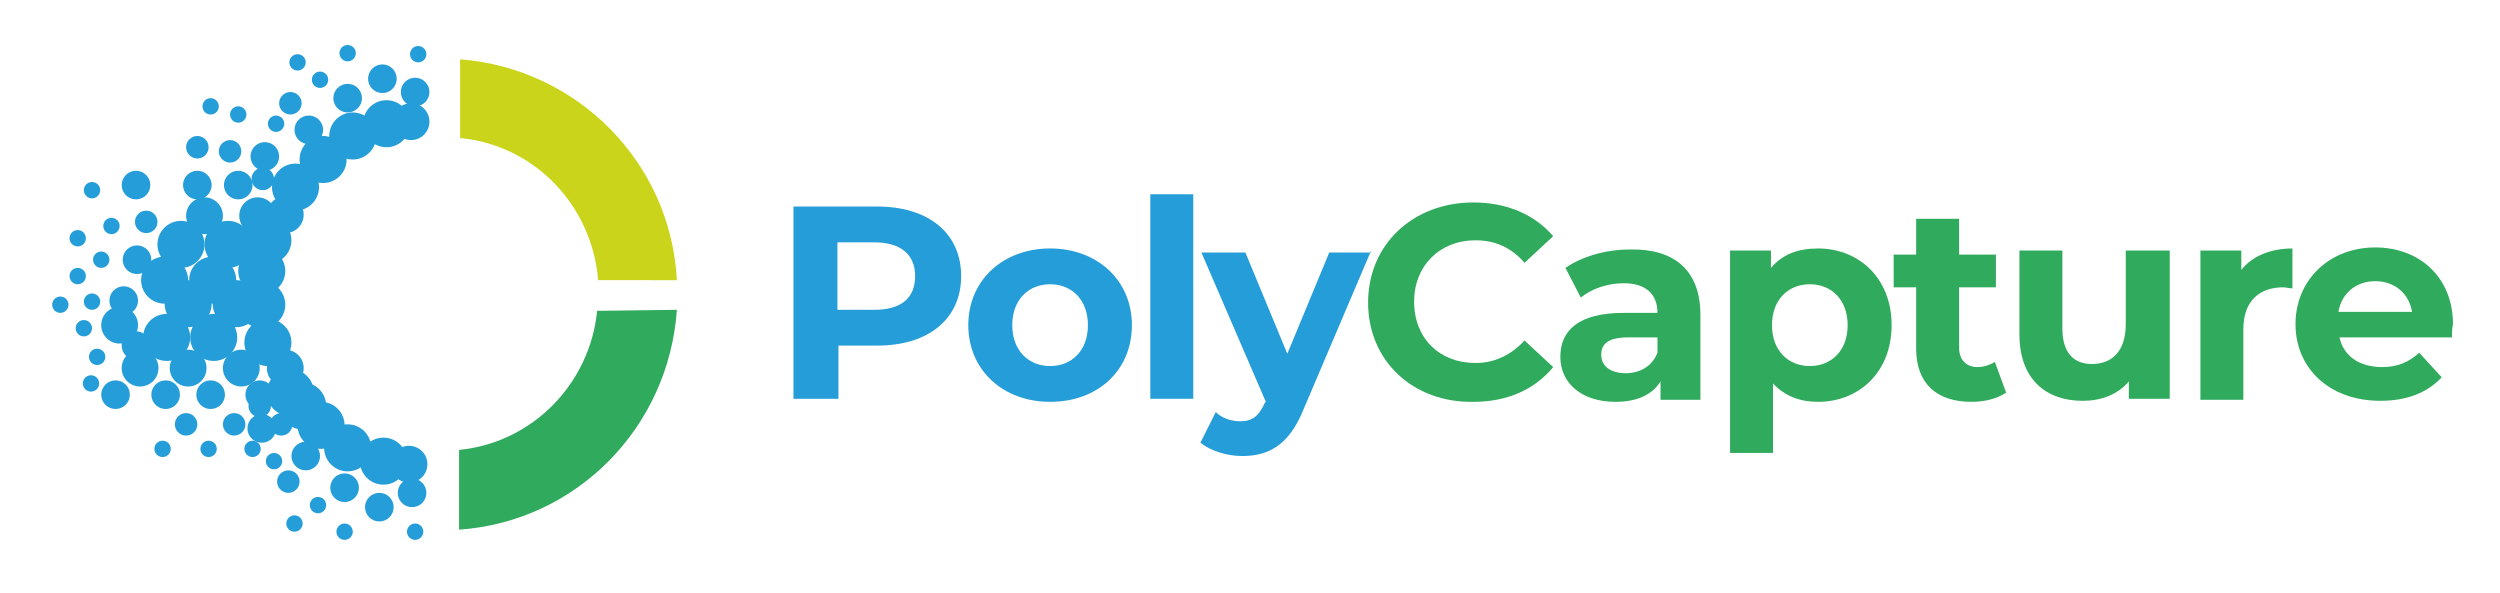
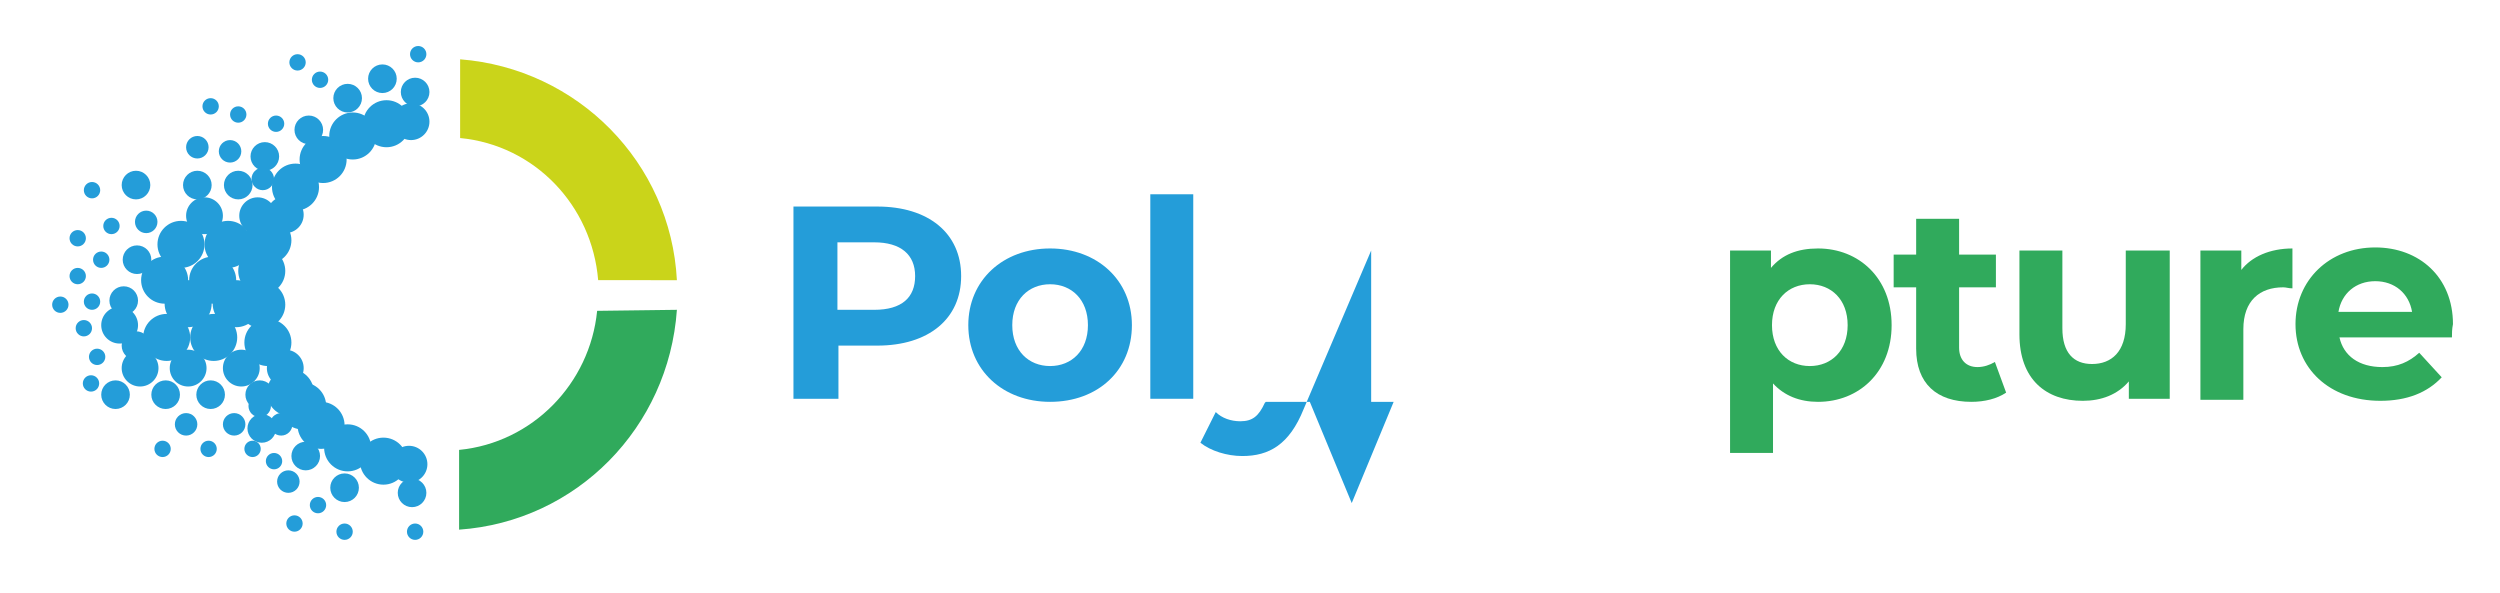
<svg xmlns="http://www.w3.org/2000/svg" version="1.1" id="Layer_1" x="0px" y="0px" viewBox="0 0 244.5 58" style="enable-background:new 0 0 244.5 58;" xml:space="preserve">
  <style type="text/css">
	.st0{fill:#249DD9;}
	.st1{fill:#30AA5C;}
	.st2{fill:#CAD41A;}
	.st3{fill:#59B464;}
</style>
  <g>
    <path class="st0" d="M94,27c0,4.2-3.2,6.8-8.2,6.8h-3.8v5.2h-4.4V20.2h8.2C90.8,20.2,94,22.8,94,27z M89.5,27c0-2.1-1.4-3.3-4-3.3   h-3.6v6.6h3.6C88.2,30.3,89.5,29.1,89.5,27z" />
    <path class="st0" d="M94.7,31.8c0-4.4,3.4-7.5,8-7.5c4.6,0,8,3.1,8,7.5c0,4.4-3.3,7.5-8,7.5C98.1,39.3,94.7,36.2,94.7,31.8z    M106.4,31.8c0-2.5-1.6-4-3.7-4c-2.1,0-3.7,1.5-3.7,4c0,2.5,1.6,4,3.7,4C104.8,35.8,106.4,34.3,106.4,31.8z" />
    <path class="st0" d="M112.5,19h4.2v20h-4.2V19z" />
-     <path class="st0" d="M134.1,24.5L127.5,40c-1.4,3.5-3.4,4.6-6,4.6c-1.5,0-3.1-0.5-4.1-1.3l1.5-3c0.6,0.6,1.5,0.9,2.4,0.9   c1.2,0,1.8-0.5,2.4-1.8l0.1-0.1l-6.3-14.6h4.3l4.1,9.9l4.1-9.9H134.1z" />
-     <path class="st1" d="M133.8,29.6c0-5.7,4.4-9.8,10.3-9.8c3.3,0,6,1.2,7.8,3.3l-2.8,2.6c-1.3-1.5-2.9-2.2-4.8-2.2c-3.5,0-6,2.5-6,6   c0,3.6,2.5,6,6,6c1.9,0,3.5-0.8,4.8-2.2l2.8,2.6c-1.8,2.2-4.5,3.4-7.8,3.4C138.2,39.4,133.8,35.3,133.8,29.6z" />
-     <path class="st1" d="M166.3,30.8v8.3h-3.9v-1.8c-0.8,1.3-2.3,2-4.4,2c-3.4,0-5.4-1.9-5.4-4.4c0-2.6,1.8-4.3,6.2-4.3h3.3   c0-1.8-1.1-2.9-3.3-2.9c-1.5,0-3.1,0.5-4.2,1.4l-1.5-2.9c1.6-1.1,3.9-1.8,6.3-1.8C163.7,24.3,166.3,26.4,166.3,30.8z M162.1,34.5   V33h-2.9c-2,0-2.6,0.7-2.6,1.7c0,1.1,0.9,1.8,2.4,1.8C160.4,36.5,161.6,35.8,162.1,34.5z" />
+     <path class="st0" d="M134.1,24.5L127.5,40c-1.4,3.5-3.4,4.6-6,4.6c-1.5,0-3.1-0.5-4.1-1.3l1.5-3c0.6,0.6,1.5,0.9,2.4,0.9   c1.2,0,1.8-0.5,2.4-1.8l0.1-0.1h4.3l4.1,9.9l4.1-9.9H134.1z" />
    <path class="st1" d="M185,31.8c0,4.6-3.2,7.5-7.2,7.5c-1.8,0-3.3-0.6-4.4-1.8v6.8h-4.2V24.5h4v1.7c1.1-1.3,2.6-1.9,4.6-1.9   C181.8,24.3,185,27.2,185,31.8z M180.7,31.8c0-2.5-1.6-4-3.7-4s-3.7,1.5-3.7,4c0,2.5,1.6,4,3.7,4S180.7,34.3,180.7,31.8z" />
    <path class="st1" d="M196.2,38.4c-0.9,0.6-2.1,0.9-3.4,0.9c-3.4,0-5.4-1.8-5.4-5.2v-6h-2.2v-3.2h2.2v-3.5h4.2v3.5h3.6v3.2h-3.6V34   c0,1.2,0.7,1.9,1.8,1.9c0.6,0,1.2-0.2,1.7-0.5L196.2,38.4z" />
    <path class="st1" d="M212.2,24.5v14.5h-4v-1.7c-1.1,1.3-2.7,1.9-4.5,1.9c-3.6,0-6.2-2.1-6.2-6.5v-8.2h4.2v7.6   c0,2.4,1.1,3.5,2.9,3.5c1.9,0,3.3-1.2,3.3-3.9v-7.2H212.2z" />
    <path class="st1" d="M224.2,24.3v3.9c-0.4,0-0.6-0.1-0.9-0.1c-2.3,0-3.9,1.3-3.9,4.1v6.9h-4.2V24.5h4v1.9   C220.2,25.1,222,24.3,224.2,24.3z" />
    <path class="st1" d="M239.8,33h-11c0.4,1.8,1.9,2.9,4.2,2.9c1.5,0,2.6-0.5,3.6-1.4l2.2,2.4c-1.4,1.5-3.4,2.3-6,2.3   c-5,0-8.3-3.2-8.3-7.5c0-4.3,3.3-7.5,7.8-7.5c4.3,0,7.6,2.9,7.6,7.5C239.8,32.2,239.8,32.6,239.8,33z M228.7,30.5h7.2   c-0.3-1.8-1.7-3-3.6-3C230.4,27.5,229,28.7,228.7,30.5z" />
  </g>
  <g>
    <g>
      <path class="st1" d="M66.2,30.3c-0.8,11.5-9.8,20.7-21.3,21.5v-7.8c7.2-0.7,12.8-6.5,13.5-13.6" />
    </g>
    <path class="st2" d="M58.5,27.4c-0.6-7.3-6.2-13.2-13.5-13.9l0-7.7c11.5,0.9,20.6,10.1,21.2,21.6" />
    <path class="st0" d="M41.2,13.2" />
    <path class="st3" d="M44.3,14.3" />
    <g>
      <circle class="st0" cx="25.6" cy="26.5" r="2.3" />
      <circle class="st0" cx="20.8" cy="27.4" r="2.3" />
      <circle class="st0" cx="16.1" cy="27.4" r="2.3" />
      <circle class="st0" cx="25.6" cy="29.8" r="2.3" />
      <circle class="st0" cx="23.1" cy="29.7" r="2.3" />
      <circle class="st0" cx="18.4" cy="29.7" r="2.3" />
      <circle class="st0" cx="26.2" cy="33.5" r="2.3" />
      <circle class="st0" cx="20.9" cy="33" r="2.3" />
      <circle class="st0" cx="16.3" cy="33" r="2.3" />
      <circle class="st0" cx="11.7" cy="31.8" r="1.8" />
      <circle class="st0" cx="27.9" cy="36" r="1.8" />
      <circle class="st0" cx="23.6" cy="36" r="1.8" />
      <circle class="st0" cx="18.4" cy="36" r="1.8" />
      <circle class="st0" cx="13.7" cy="36" r="1.8" />
      <circle class="st0" cx="27.9" cy="21" r="1.8" />
      <circle class="st0" cx="25.2" cy="21.1" r="1.8" />
      <circle class="st0" cx="20" cy="21.1" r="1.8" />
      <circle class="st0" cx="40.2" cy="11.9" r="1.8" />
      <circle class="st0" cx="12.1" cy="29.4" r="1.4" />
      <circle class="st0" cx="30.2" cy="12.7" r="1.4" />
      <circle class="st0" cx="13.3" cy="33.8" r="1.4" />
      <circle class="st0" cx="13.4" cy="25.4" r="1.4" />
      <circle class="st0" cx="25.9" cy="15.3" r="1.4" />
      <circle class="st0" cx="23.3" cy="18.1" r="1.4" />
      <circle class="st0" cx="34" cy="9.6" r="1.4" />
      <circle class="st0" cx="19.3" cy="18.1" r="1.4" />
      <circle class="st0" cx="37.4" cy="7.7" r="1.4" />
      <circle class="st0" cx="13.3" cy="18.1" r="1.4" />
      <circle class="st0" cx="40.6" cy="9" r="1.4" />
      <circle class="st0" cx="25.7" cy="17.5" r="1.1" />
      <circle class="st0" cx="22.5" cy="14.8" r="1.1" />
      <circle class="st0" cx="19.3" cy="14.4" r="1.1" />
-       <circle class="st0" cx="28.4" cy="10.1" r="1.1" />
      <circle class="st0" cx="14.3" cy="21.7" r="1.1" />
      <circle class="st0" cx="27" cy="12.1" r="0.8" />
      <circle class="st0" cx="23.3" cy="11.2" r="0.8" />
      <circle class="st0" cx="20.6" cy="10.4" r="0.8" />
      <circle class="st0" cx="9" cy="18.6" r="0.8" />
      <circle class="st0" cx="29.1" cy="6.1" r="0.8" />
      <circle class="st0" cx="31.3" cy="7.8" r="0.8" />
-       <circle class="st0" cx="34" cy="5.2" r="0.8" />
      <circle class="st0" cx="40.9" cy="5.3" r="0.8" />
      <circle class="st0" cx="9.5" cy="34.9" r="0.8" />
      <circle class="st0" cx="8.9" cy="37.5" r="0.8" />
      <circle class="st0" cx="9" cy="29.5" r="0.8" />
      <circle class="st0" cx="5.9" cy="29.8" r="0.8" />
      <circle class="st0" cx="7.6" cy="23.3" r="0.8" />
      <circle class="st0" cx="7.6" cy="27" r="0.8" />
      <circle class="st0" cx="8.2" cy="32.1" r="0.8" />
      <circle class="st0" cx="10.9" cy="22.1" r="0.8" />
      <circle class="st0" cx="9.9" cy="25.4" r="0.8" />
      <circle class="st0" cx="24.7" cy="43.9" r="0.8" />
      <circle class="st0" cx="20.4" cy="43.9" r="0.8" />
      <circle class="st0" cx="15.9" cy="43.9" r="0.8" />
      <circle class="st0" cx="27.5" cy="41.5" r="1.1" />
      <circle class="st0" cx="22.9" cy="41.5" r="1.1" />
      <circle class="st0" cx="18.2" cy="41.5" r="1.1" />
      <circle class="st0" cx="11.3" cy="38.6" r="1.4" />
      <circle class="st0" cx="25.4" cy="38.6" r="1.4" />
      <circle class="st0" cx="20.6" cy="38.6" r="1.4" />
      <circle class="st0" cx="16.2" cy="38.6" r="1.4" />
      <circle class="st0" cx="26.2" cy="23.5" r="2.3" />
      <circle class="st0" cx="31.6" cy="15.6" r="2.3" />
      <circle class="st0" cx="28.9" cy="18.3" r="2.3" />
      <circle class="st0" cx="37.8" cy="12.1" r="2.3" />
      <circle class="st0" cx="34.5" cy="13.3" r="2.3" />
      <circle class="st0" cx="40" cy="45.4" r="1.8" />
      <circle class="st0" cx="29.9" cy="44.6" r="1.4" />
      <circle class="st0" cx="25.6" cy="41.9" r="1.4" />
      <circle class="st0" cx="33.7" cy="47.7" r="1.4" />
-       <circle class="st0" cx="37.1" cy="49.6" r="1.4" />
      <circle class="st0" cx="40.3" cy="48.2" r="1.4" />
      <circle class="st0" cx="25.4" cy="39.7" r="1.1" />
      <circle class="st0" cx="28.2" cy="47.1" r="1.1" />
      <circle class="st0" cx="26.8" cy="45.1" r="0.8" />
      <circle class="st0" cx="28.8" cy="51.2" r="0.8" />
      <circle class="st0" cx="31.1" cy="49.4" r="0.8" />
      <circle class="st0" cx="33.7" cy="52" r="0.8" />
      <circle class="st0" cx="40.6" cy="52" r="0.8" />
      <circle class="st0" cx="31.4" cy="41.6" r="2.3" />
      <circle class="st0" cx="28.4" cy="38.4" r="2.3" />
      <circle class="st0" cx="37.5" cy="45.1" r="2.3" />
      <circle class="st0" cx="34" cy="43.8" r="2.3" />
      <circle class="st0" cx="29.6" cy="39.7" r="2.3" />
      <circle class="st0" cx="22.3" cy="23.9" r="2.3" />
      <circle class="st0" cx="17.7" cy="23.9" r="2.3" />
    </g>
  </g>
</svg>